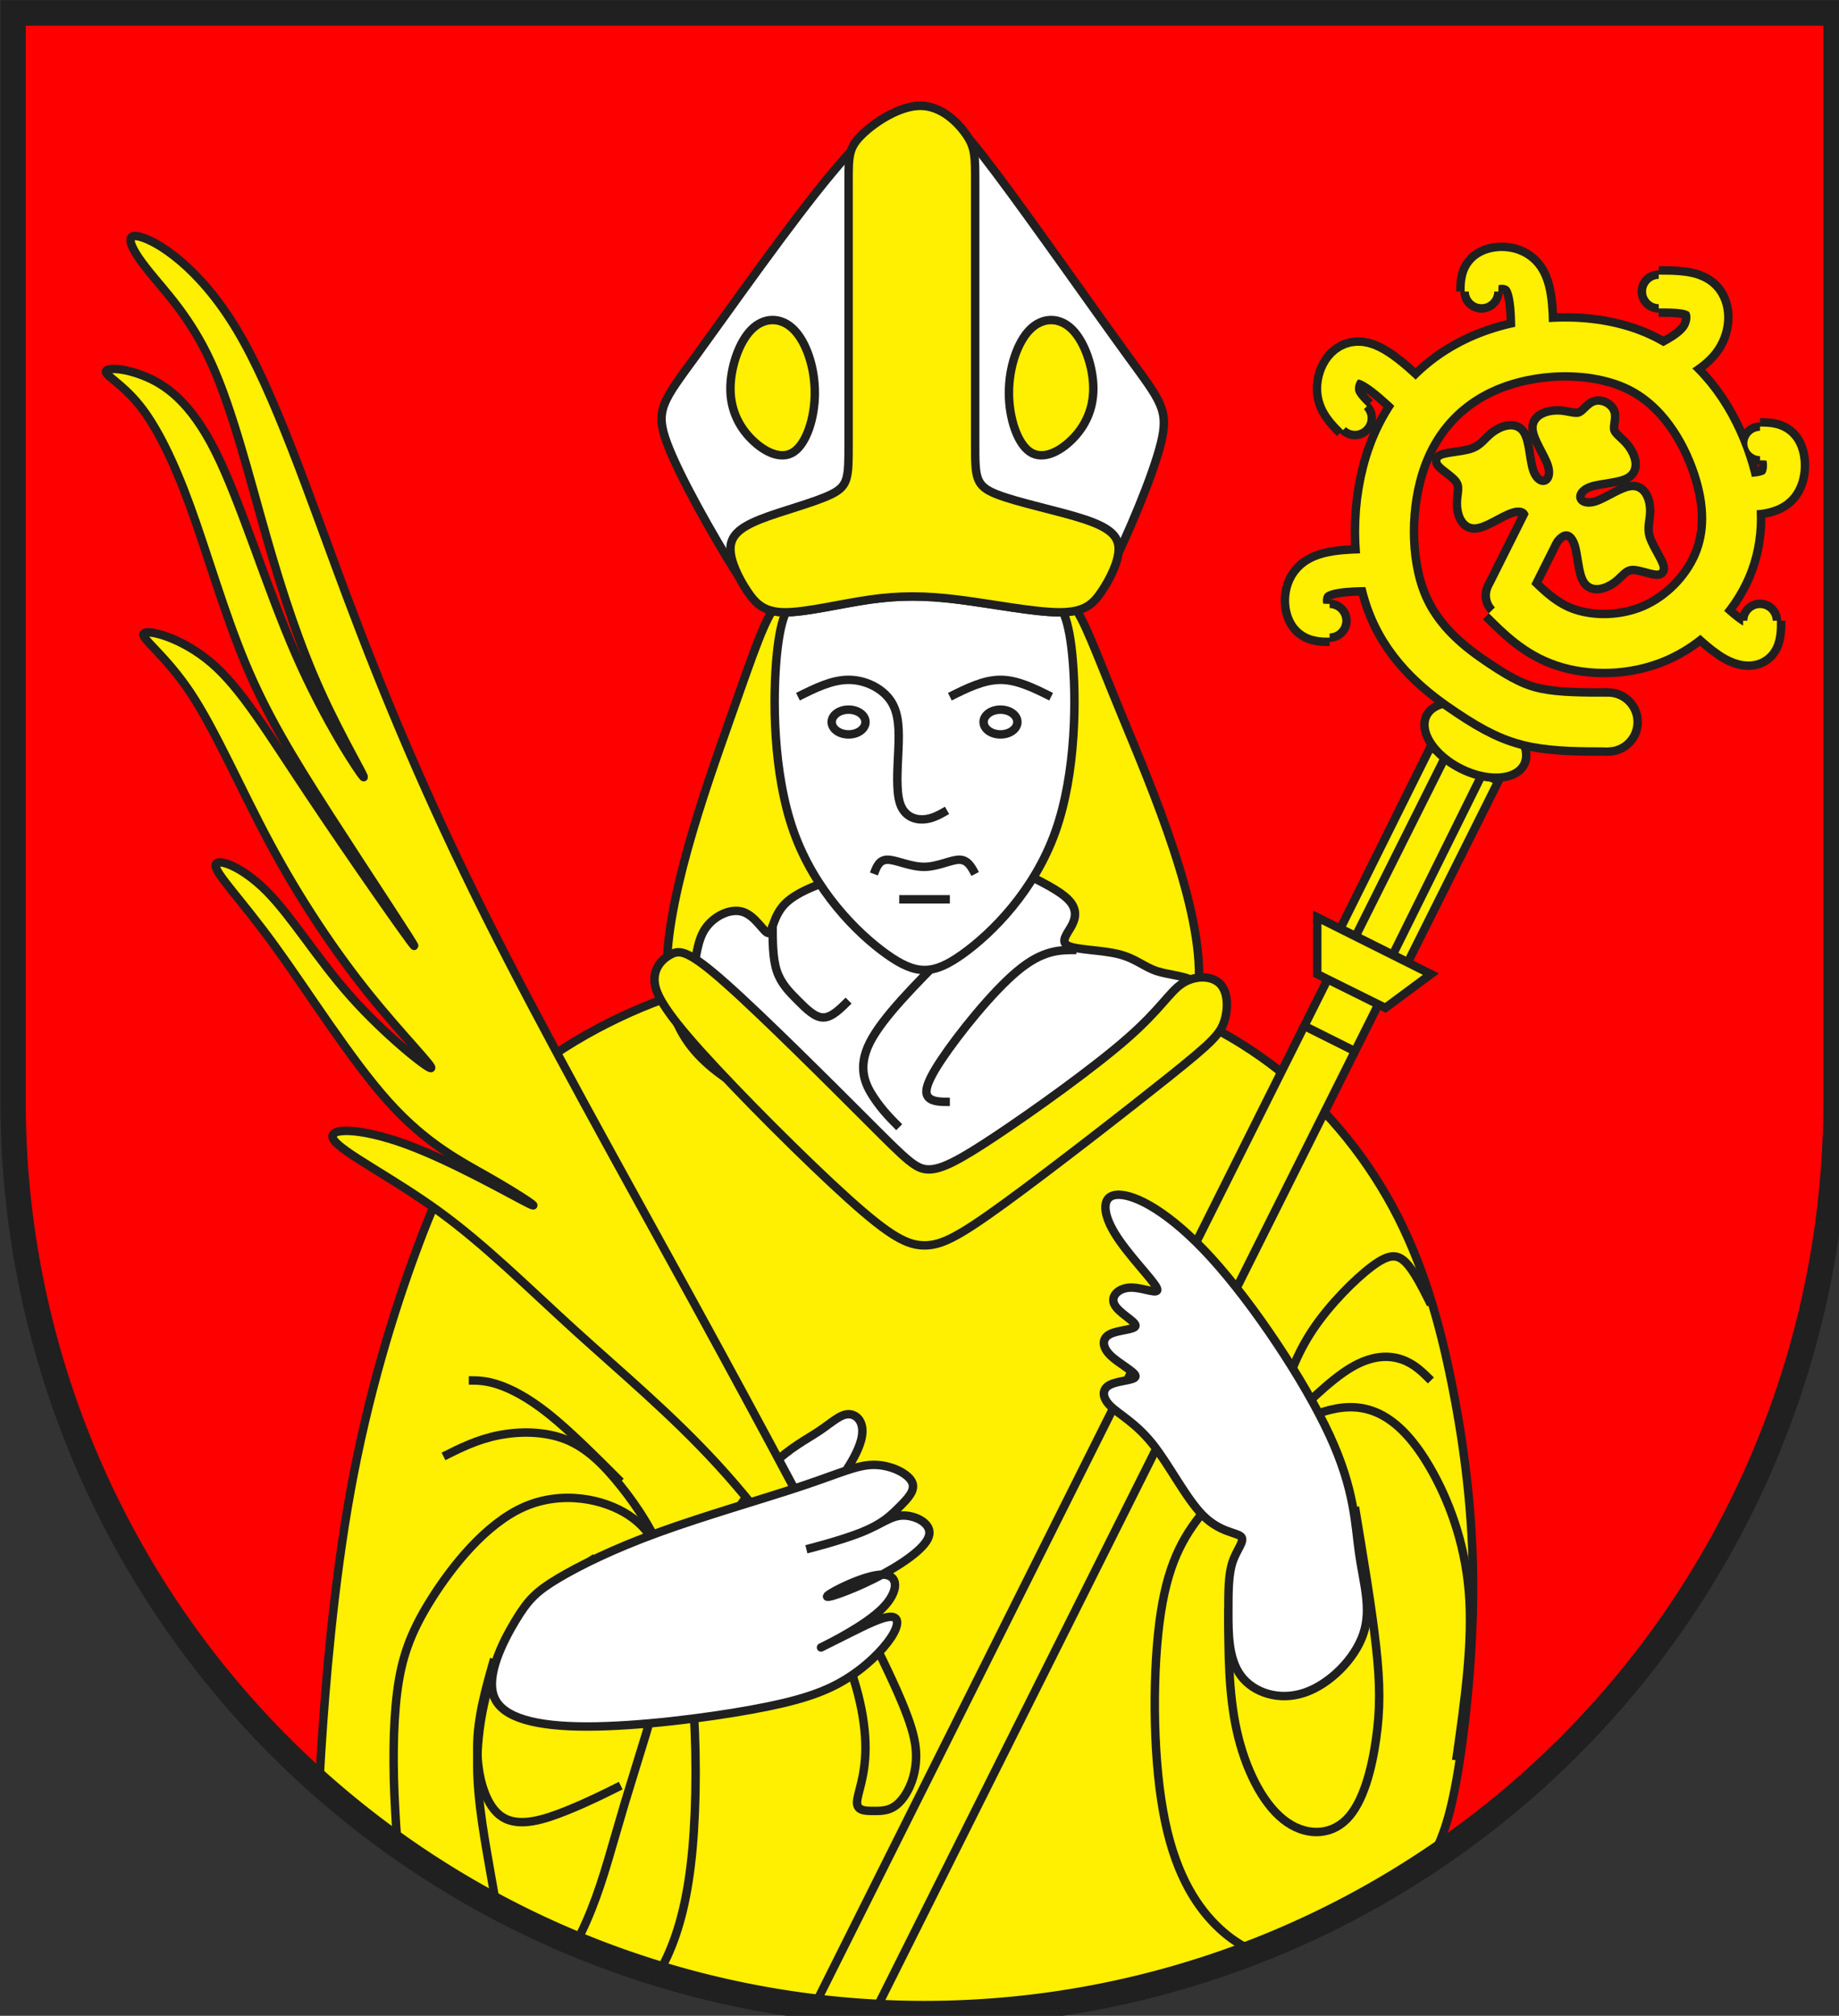
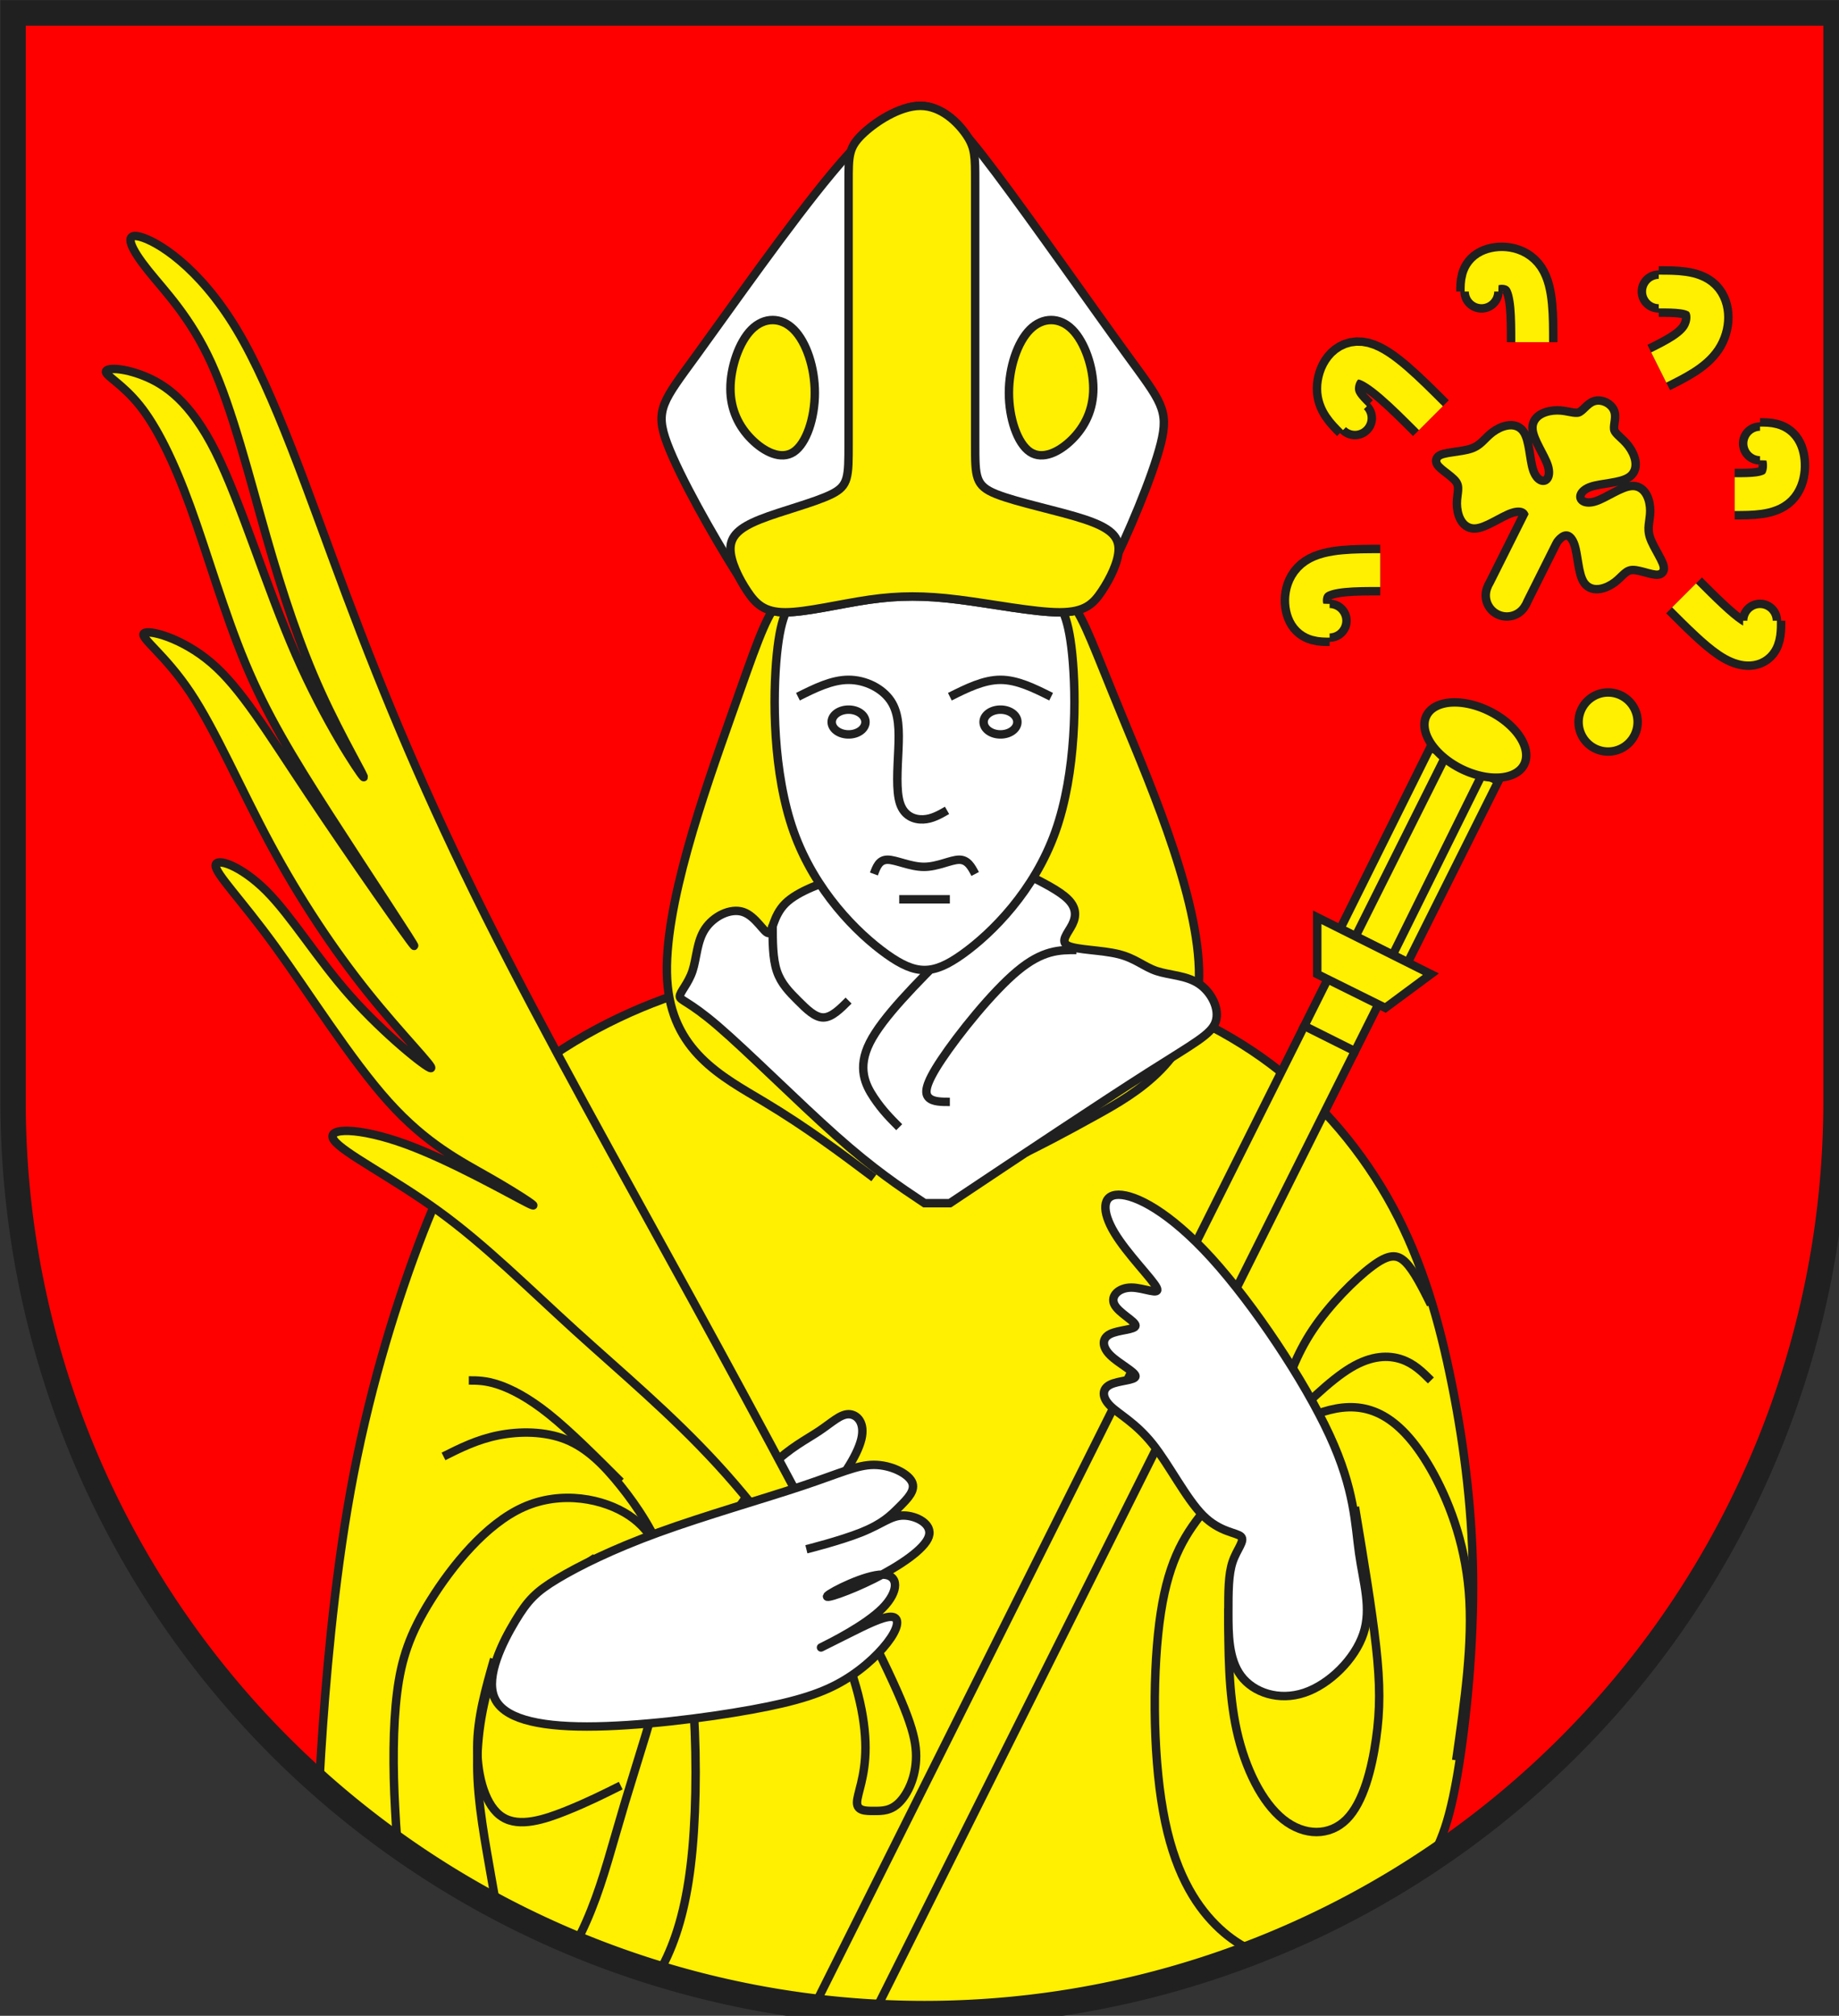
<svg xmlns="http://www.w3.org/2000/svg" xmlns:xlink="http://www.w3.org/1999/xlink" width="438" height="480" viewBox="21 15 438 480">
  <rect x="21" y="15" width="438" height="480" fill="#333333" stroke="none" />
  <title>
Wappen Tersnaus (CH-GR)
</title>
  <style type="text/css">
  
  .Rand2 { stroke: #202020; stroke-width:30; }
  .Rand4 { stroke: #202020; stroke-width:60; }
  .Rand6 { stroke: #202020; stroke-width:90; }
  .Rand12 { stroke: #202020; stroke-width:180; }
  .Rand16 { stroke: #202020; stroke-width:240; }
  .Gold8 { stroke: #ffef00; stroke-width:120; }
  .Gold12 { stroke: #ffef00; stroke-width:180; }
  .Rot { fill: #ff0000; }
  .Gold { fill: #ffef00; }
  .Silber { fill: #ffffff; }
  
</style>
  <defs>
    <path id="stab4-1" d="M6120,2790 A90,90 0.0 0 0 5940,2790 A90,90 0.0 0 0 6120,2790 Z" />
    <path id="stab4-2" d="M5085,2430 A45,45 0.0 0 0 4995,2430 A45,45 0.0 0 0 5085,2430 Z" />
    <path id="stab4-3" d="M5175,1710 A45,45 0.0 0 0 5085,1710 A45,45 0.0 0 0 5175,1710 Z" />
    <path id="stab4-4" d="M5625,1260 A45,45 0.0 0 0 5535,1260 A45,45 0.0 0 0 5625,1260 Z" />
    <path id="stab4-5" d="M6255,1260 A45,45 0.0 0 0 6165,1260 A45,45 0.0 0 0 6255,1260 Z" />
    <path id="stab4-6" d="M6615,1800 A45,45 0.0 0 0 6525,1800 A45,45 0.0 0 0 6615,1800 Z" />
    <path id="stab4-7" d="M6615,2430 A45,45 0.0 0 0 6525,2430 A45,45 0.0 0 0 6615,2430 Z" />
    <path id="stab4-8" d="M5730,2340 A60,60 0.0 0 0 5610,2340 A60,60 0.0 0 0 5730,2340 Z" />
    <path id="stab4-9" d="M5696,2208 C5722.67,2154 5749.33,2100 5749.33,2066.33          C5749.33,2032.67 5722.67,2019.33 5682.33,2033          C5642,2046.67 5588,2087.33 5554.33,2087.33          C5520.67,2087.33 5507.33,2046.67 5507.33,2013          C5507.33,1979.33 5520.67,1952.67 5500.67,1926          C5480.67,1899.33 5427.33,1872.67 5434,1859.33          C5440.67,1846 5507.33,1846 5547.33,1832.67          C5587.33,1819.33 5600.67,1792.67 5627.67,1772.33          C5654.67,1752 5695.33,1738 5715.67,1764.67          C5736,1791.33 5736,1858.67 5749.33,1899          C5762.67,1939.33 5789.33,1952.67 5809.33,1946          C5829.33,1939.33 5842.67,1912.67 5829.33,1872.33          C5816,1832 5776,1778 5776,1744.33          C5776,1710.67 5816,1697.33 5849.33,1697.33          C5882.67,1697.33 5909.33,1710.67 5929.67,1704          C5950,1697.33 5964,1670.67 5984.33,1664          C6004.67,1657.33 6031.33,1670.67 6038,1690.67          C6044.67,1710.67 6031.33,1737.33 6038,1757.67          C6044.67,1778 6071.33,1792 6091.33,1819          C6111.33,1846 6124.67,1886 6098,1906          C6071.33,1926 6004.67,1926 5964.67,1939.33          C5924.67,1952.67 5911.33,1979.33 5918,1999.33          C5924.67,2019.33 5951.33,2032.67 5991.33,2019.33          C6031.33,2006 6084.67,1966 6118,1966          C6151.33,1966 6164.67,2006 6164.67,2039.33          C6164.67,2072.67 6151.33,2099.33 6165,2139.67          C6178.67,2180 6219.33,2234 6212.67,2247.67          C6206,2261.33 6152,2234.67 6118.33,2234.67          C6084.67,2234.67 6071.33,2261.33 6044.67,2281.33          C6018,2301.33 5978,2314.67 5958,2288          C5938,2261.33 5938,2194.67 5924.33,2154.67          C5910.67,2114.67 5883.33,2101.33 5856.33,2121.33          C5829.33,2141.33 5802.67,2194.67 5776,2248" />
    <path id="stab5-1" d="M5670,2340 L5850,1980" />
    <path id="stab5-2" d="M5220,2250 C5130,2250 5040,2250 4995,2280          C4950,2310 4950,2370 4965,2400 C4980,2430 5010,2430 5040,2430" />
    <path id="stab5-3" d="M5400,1710 C5310,1620 5220,1530 5160,1515          C5100,1500 5070,1560 5070,1605 C5070,1650 5100,1680 5130,1710" />
    <path id="stab5-4" d="M6210,1530 C6270,1500 6330,1470 6360,1425          C6390,1380 6390,1320 6360,1290 C6330,1260 6270,1260 6210,1260" />
    <path id="stab5-5" d="M6480,1980 C6540,1980 6600,1980 6630,1950          C6660,1920 6660,1860 6645,1830 C6630,1800 6600,1800 6570,1800" />
    <path id="stab5-6" d="M6300,2340 C6360,2400 6420,2460 6465,2490          C6510,2520 6540,2520 6555,2505 C6570,2490 6570,2460 6570,2430" />
    <path id="stab5-7" d="M5760,1440 C5760,1350 5760,1260 5730,1215          C5700,1170 5640,1170 5610,1185 C5580,1200 5580,1230 5580,1260" />
-     <path id="stab6-1" d="M6030,2790 C5940,2790 5850,2790 5775,2775          C5700,2760 5640,2730 5550,2670 C5460,2610 5340,2520 5280,2370          C5220,2220 5220,2010 5280,1845 C5340,1680 5460,1560 5625,1500          C5790,1440 6000,1440 6150,1515 C6300,1590 6390,1740 6435,1875          C6480,2010 6480,2130 6435,2235 C6390,2340 6300,2430 6195,2475          C6090,2520 5970,2520 5880,2490 C5790,2460 5730,2400 5670,2340" />
    <clipPath id="clippath">
      <path d="M360,4140 A3240,3240 0.0 0 0 6840,4140 L6840,270 L360,270 L360,4140 Z" />
    </clipPath>
  </defs>
  <g stroke="none" stroke-miterlimit="10" stroke-width="10" stroke-linecap="butt" stroke-linejoin="miter" fill="none" fill-rule="evenodd" transform="scale(0.067)">
    <g clip-path="url(#clippath)">
      <path id="feld-1" class="Rot" d="M-225,-225 L-225,7425 L7425,7425 L7425,-225 L-225,-225 Z" />
      <path id="figur1-1" class="Gold Rand2" d="M1575,7425 C1530,7260 1485,7095 1462,6952          C1440,6810 1440,6690 1455,6450 C1470,6210 1500,5850 1560,5520          C1620,5190 1710,4890 1800,4650 C1890,4410 1980,4230 2145,4080          C2310,3930 2550,3810 2745,3750 C2940,3690 3090,3690 3240,3690          L3780,3690 C3930,3690 4080,3690 4260,3735          C4440,3780 4650,3870 4830,4005 C5010,4140 5160,4320 5265,4515          C5370,4710 5430,4920 5475,5145 C5520,5370 5550,5610 5550,5865          C5550,6120 5520,6390 5490,6555 C5460,6720 5430,6780 5385,6862          C5340,6945 5280,7050 5265,7148 C5250,7245 5280,7335 5310,7425" />
      <path id="linie1-1" class="Rand2" d="M1980,5130 C2010,5130 2040,5130 2085,5145          C2130,5160 2190,5190 2265,5250 C2340,5310 2430,5400 2520,5490" />
      <path id="linie1-2" class="Rand2" d="M2070,6120 C2040,6225 2010,6330 2010,6435          C2010,6540 2040,6645 2100,6682 C2160,6720 2250,6690 2325,6660          C2400,6630 2460,6600 2520,6570" />
      <path id="linie1-3" class="Rand2" d="M4680,5940 C4680,6090 4680,6240 4710,6375          C4740,6510 4800,6630 4875,6690 C4950,6750 5040,6750 5100,6690          C5160,6630 5190,6510 5205,6405 C5220,6300 5220,6210 5205,6075          C5190,5940 5160,5760 5130,5580" />
      <path id="linie1-4" class="Rand2" d="M5400,5130 C5370,5100 5340,5070 5295,5055          C5250,5040 5190,5040 5115,5085 C5040,5130 4950,5220 4860,5310" />
      <path id="linie1-5" class="Rand2" d="M2430,5760 C2340,5820 2250,5880 2190,5940          C2130,6000 2100,6060 2070,6150 C2040,6240 2010,6360 2010,6495          C2010,6630 2040,6780 2062,6908 C2085,7035 2100,7140 2130,7208          C2160,7275 2205,7305 2258,7268 C2310,7230 2370,7125 2415,7012          C2460,6900 2490,6780 2535,6630 C2580,6480 2640,6300 2670,6165          C2700,6030 2700,5940 2685,5850 C2670,5760 2640,5670 2550,5610          C2460,5550 2310,5520 2175,5580 C2040,5640 1920,5790 1845,5910          C1770,6030 1740,6120 1725,6240 C1710,6360 1710,6510 1718,6652          C1725,6795 1740,6930 1762,7058 C1785,7185 1815,7305 1845,7425" />
      <path id="linie1-6" class="Rand2" d="M1890,5400 C1950,5370 2010,5340 2085,5325          C2160,5310 2250,5310 2325,5340 C2400,5370 2460,5430 2520,5505          C2580,5580 2640,5670 2685,5790 C2730,5910 2760,6060 2775,6240          C2790,6420 2790,6630 2775,6795 C2760,6960 2730,7080 2685,7178          C2640,7275 2580,7350 2520,7425" />
      <path id="linie1-7" class="Rand2" d="M5490,6480 C5520,6270 5550,6060 5535,5880          C5520,5700 5460,5550 5400,5445 C5340,5340 5280,5280 5220,5250          C5160,5220 5100,5220 5040,5235 C4980,5250 4920,5280 4845,5340          C4770,5400 4680,5490 4605,5580 C4530,5670 4470,5760 4440,5955          C4410,6150 4410,6450 4448,6660 C4485,6870 4560,6990 4635,7065          C4710,7140 4785,7170 4860,7192 C4935,7215 5010,7230 5070,7222          C5130,7215 5175,7185 5220,7155" />
      <path id="linie1-8" class="Rand2" d="M5400,4860 C5370,4800 5340,4740 5310,4710          C5280,4680 5250,4680 5190,4725 C5130,4770 5040,4860 4980,4950          C4920,5040 4890,5130 4875,5190 C4860,5250 4860,5280 4860,5310" />
      <path id="figur2-1" class="Gold Rand2" d="M3600,2250 C3690,2250 3780,2250 3840,2250          C3900,2250 3930,2250 3975,2265 C4020,2280 4080,2310 4125,2370          C4170,2430 4200,2520 4305,2775 C4410,3030 4590,3450 4575,3720          C4560,3990 4350,4110 4215,4185 C4080,4260 4020,4290 3960,4320" />
      <path id="figur2-2" class="Gold Rand2" d="M3600,2250 C3510,2250 3420,2250 3360,2250          C3300,2250 3270,2250 3225,2265 C3180,2280 3120,2310 3075,2370          C3030,2430 3000,2520 2910,2775 C2820,3030 2670,3450 2685,3705          C2700,3960 2880,4050 3030,4140 C3180,4230 3300,4320 3420,4410" />
      <path id="stab1-1" class="Gold Rand2" d="M4950,3870 L3150,7470 L3375,7470 L5130,3960" />
      <path id="stab1-2" class="Gold Rand2" d="M4950,3870 L5130,3960 L5310,3600 L5130,3510 L4950,3870 Z" />
      <path id="stab2-1" class="Gold Rand2" d="M5078,3524 L5318,3644 L5640,3000 L5398,2880 L5078,3524 Z" />
      <path id="stab2-2" class="Gold Rand2" d="M4996,3686 L5238,3806 L5400,3686 L4996,3484 L4996,3686 Z" />
      <path id="linie2-1" class="Rand2" d="M5132,3552 L5454,2908" />
      <path id="linie2-2" class="Rand2" d="M5264,3618 L5584,2972" />
      <path id="figur3-1" class="Silber Rand2" d="M3060,5670 C3120,5640 3180,5610 3240,5550          C3300,5490 3360,5400 3375,5340 C3390,5280 3360,5250 3330,5250          C3300,5250 3270,5280 3225,5310 C3180,5340 3120,5370 3060,5430          C3000,5490 2940,5580 2880,5670" />
      <path id="figur3-2" class="Silber Rand2" d="M3330,3330 C3240,3360 3150,3390 3105,3435          C3060,3480 3060,3540 3045,3540 C3030,3540 3000,3480 2955,3465          C2910,3450 2850,3480 2820,3525 C2790,3570 2790,3630 2775,3675          C2760,3720 2730,3750 2730,3765 C2730,3780 2760,3780 2865,3870          C2970,3960 3150,4140 3285,4260 C3420,4380 3510,4440 3600,4500          L3690,4500 C3960,4320 4230,4140 4395,4035          C4560,3930 4620,3900 4635,3855 C4650,3810 4620,3750 4575,3720          C4530,3690 4470,3690 4425,3675 C4380,3660 4350,3630 4290,3615          C4230,3600 4140,3600 4110,3585 C4080,3570 4110,3540 4125,3510          C4140,3480 4140,3450 4110,3420 C4080,3390 4020,3360 3960,3330" />
      <path id="figur4-1" class="Gold Rand2" d="M3360,6630 C3360,6660 3390,6660 3420,6660          C3450,6660 3480,6660 3510,6630 C3540,6600 3570,6540 3570,6465          C3570,6390 3540,6300 3405,6030 C3270,5760 3030,5310 2775,4845          C2520,4380 2250,3900 2040,3480 C1830,3060 1680,2700 1545,2340          C1410,1980 1290,1620 1155,1395 C1020,1170 870,1080 810,1065          C750,1050 780,1110 840,1185 C900,1260 990,1350 1065,1515          C1140,1680 1200,1920 1260,2130 C1320,2340 1380,2520 1455,2685          C1530,2850 1620,3000 1605,2985 C1590,2970 1470,2790 1365,2550          C1260,2310 1170,2010 1080,1830 C990,1650 900,1590 825,1560          C750,1530 690,1530 690,1545 C690,1560 750,1590 810,1665          C870,1740 930,1860 990,2025 C1050,2190 1110,2400 1185,2580          C1260,2760 1350,2910 1485,3120 C1620,3330 1800,3600 1785,3585          C1770,3570 1560,3270 1410,3045 C1260,2820 1170,2670 1065,2580          C960,2490 840,2460 825,2475 C810,2490 900,2550 990,2685          C1080,2820 1170,3030 1275,3225 C1380,3420 1500,3600 1620,3750          C1740,3900 1860,4020 1845,4020 C1830,4020 1680,3900 1560,3765          C1440,3630 1350,3480 1260,3390 C1170,3300 1080,3270 1080,3300          C1080,3330 1170,3420 1290,3585 C1410,3750 1560,3990 1695,4140          C1830,4290 1950,4350 2055,4410 C2160,4470 2250,4530 2190,4500          C2130,4470 1920,4350 1755,4290 C1590,4230 1470,4230 1500,4275          C1530,4320 1710,4410 1875,4530 C2040,4650 2190,4800 2355,4950          C2520,5100 2700,5250 2865,5430 C3030,5610 3180,5820 3270,6000          C3360,6180 3390,6330 3390,6435 C3390,6540 3360,6600 3360,6630 Z" />
-       <path id="figur4-2" class="Gold Rand2" d="M2700,3615 C2670,3630 2640,3660 2640,3705          C2640,3750 2670,3810 2805,3960 C2940,4110 3180,4350 3330,4485          C3480,4620 3540,4650 3600,4650 C3660,4650 3720,4620 3885,4500          C4050,4380 4320,4170 4470,4050 C4620,3930 4650,3900 4665,3855          C4680,3810 4680,3750 4650,3720 C4620,3690 4560,3690 4515,3720          C4470,3750 4440,3810 4320,3915 C4200,4020 3990,4170 3855,4260          C3720,4350 3660,4380 3615,4380 C3570,4380 3540,4350 3405,4215          C3270,4080 3030,3840 2895,3720 C2760,3600 2730,3600 2700,3615 Z" />
      <path id="linie3-1" class="Rand2" d="M3060,3510 C3060,3570 3060,3630 3075,3675          C3090,3720 3120,3750 3150,3780 C3180,3810 3210,3840 3240,3840          C3270,3840 3300,3810 3330,3780" />
      <path id="linie3-2" class="Rand2" d="M4140,3600 C4080,3600 4020,3600 3930,3675          C3840,3750 3720,3900 3660,3990 C3600,4080 3600,4110 3615,4125          C3630,4140 3660,4140 3690,4140" />
      <path id="linie3-3" class="Rand2" d="M3690,3600 C3570,3720 3450,3840 3405,3930          C3360,4020 3390,4080 3420,4125 C3450,4170 3480,4200 3510,4230" />
      <path id="stab3-1" class="Gold Rand2" d="M5731.62,2940.56 A194,114 26.5 0 0 5384.38,2767.44          A194,114 26.5 0 0 5731.62,2940.56 Z" />
      <path id="linie4-1" class="Rand2" d="M3244,2744 L3424,2744" />
      <path id="linie4-2" class="Rand2" d="M3784,2744 L3964,2744" />
      <path id="figur5-1" class="Silber Rand2" d="M5160,6030 C5190,5940 5160,5850 5145,5745          C5130,5640 5130,5520 5040,5325 C4950,5130 4770,4860 4620,4695          C4470,4530 4350,4470 4290,4470 C4230,4470 4230,4530 4275,4605          C4320,4680 4410,4770 4425,4800 C4440,4830 4380,4800 4335,4800          C4290,4800 4260,4830 4275,4860 C4290,4890 4350,4920 4350,4935          C4350,4950 4290,4950 4260,4965 C4230,4980 4230,5010 4260,5040          C4290,5070 4350,5100 4350,5115 C4350,5130 4290,5130 4260,5145          C4230,5160 4230,5190 4260,5220 C4290,5250 4350,5280 4410,5355          C4470,5430 4530,5550 4590,5610 C4650,5670 4710,5670 4725,5685          C4740,5700 4710,5730 4695,5775 C4680,5820 4680,5880 4680,5955          C4680,6030 4680,6120 4725,6180 C4770,6240 4860,6270 4950,6240          C5040,6210 5130,6120 5160,6030 Z" />
      <path id="figur5-2" class="Silber Rand2" d="M2145,5985 C2100,6060 2040,6180 2070,6255          C2100,6330 2220,6360 2400,6360 C2580,6360 2820,6330 2985,6300          C3150,6270 3240,6240 3315,6195 C3390,6150 3450,6090 3480,6045          C3510,6000 3510,5970 3480,5970 C3450,5970 3390,6000 3330,6030          C3270,6060 3210,6090 3240,6075 C3270,6060 3390,6000 3450,5940          C3510,5880 3510,5820 3450,5820 C3390,5820 3270,5880 3255,5895          C3240,5910 3330,5880 3420,5835 C3510,5790 3600,5730 3615,5685          C3630,5640 3570,5610 3525,5610 C3480,5610 3450,5640 3375,5670          C3300,5700 3180,5730 3180,5730 C3180,5730 3300,5700 3375,5670          C3450,5640 3480,5610 3510,5580 C3540,5550 3570,5520 3555,5490          C3540,5460 3480,5430 3420,5430 C3360,5430 3300,5460 3165,5505          C3030,5550 2820,5610 2655,5670 C2490,5730 2370,5790 2295,5835          C2220,5880 2190,5910 2145,5985 Z" />
      <path id="figur5-3" class="Silber Rand2" d="M3150,2340 C3120,2370 3090,2400 3075,2550          C3060,2700 3060,2970 3135,3180 C3210,3390 3360,3540 3465,3615          C3570,3690 3630,3690 3735,3615 C3840,3540 3990,3390 4065,3180          C4140,2970 4140,2700 4125,2550 C4110,2400 4080,2370 4050,2340" />
      <path id="linie5-1" class="Rand2" d="M3390,2790 A60,44 0.0 0 0 3270,2790 A60,44 0.0 0 0 3390,2790 Z" />
      <path id="linie5-2" class="Rand2" d="M3930,2790 A60,44 0.0 0 0 3810,2790 A60,44 0.0 0 0 3930,2790 Z" />
      <path id="linie5-3" class="Rand2" d="M3150,2700 C3210,2670 3270,2640 3330,2640          C3390,2640 3450,2670 3480,2715 C3510,2760 3510,2820 3507,2888.67          C3504,2957.33 3498,3034.67 3513,3079.67          C3528,3124.67 3564,3137.33 3595.33,3136 C3626.67,3134.67 3653.33,3119.33 3680,3104" />
      <path id="linie5-4" class="Rand2" d="M3690,2700 C3750,2670 3810,2640 3870,2640 C3930,2640 3990,2670 4050,2700" />
      <path id="linie5-5" class="Rand2" d="M3420,3330 C3429.33,3304.67 3438.67,3279.33 3468.67,3279.33          C3498.67,3279.33 3549.33,3304.67 3598,3304.67          C3646.67,3304.67 3693.33,3279.33 3723.33,3279.33          C3753.33,3279.33 3766.67,3304.67 3780,3330" />
      <path id="linie5-6" class="Rand2" d="M3510,3420 L3690,3420" />
      <path id="figur6-1" class="Silber Rand2" d="M3270,840 C3120,1020 2910,1320 2790,1485 C2670,1650 2640,1680 2685,1800          C2730,1920 2850,2130 2925,2250 C3000,2370 3030,2400 3105,2400          C3180,2400 3300,2370 3405,2355 C3510,2340 3600,2340 3720,2355          C3840,2370 3990,2400 4080,2400 C4170,2400 4200,2370 4260,2250          C4320,2130 4410,1920 4440,1800 C4470,1680 4440,1650 4320,1485          C4200,1320 3990,1020 3855,840 C3720,660 3660,600 3585,600          C3510,600 3420,660 3270,840 Z" />
      <path id="figur7-1" class="Gold Rand2" d="M3375,705 C3330,750 3330,780 3330,870 C3330,960 3330,1110 3330,1290          C3330,1470 3330,1680 3330,1800 C3330,1920 3330,1950 3270,1980          C3210,2010 3090,2040 3015,2070 C2940,2100 2910,2130 2910,2175          C2910,2220 2940,2280 2970,2325 C3000,2370 3030,2400 3105,2400          C3180,2400 3300,2370 3405,2355 C3510,2340 3600,2340 3720,2355          C3840,2370 3990,2400 4080,2400 C4170,2400 4200,2370 4230,2325          C4260,2280 4290,2220 4290,2175 C4290,2130 4260,2100 4170,2070          C4080,2040 3930,2010 3855,1980 C3780,1950 3780,1920 3780,1800          C3780,1680 3780,1470 3780,1290 C3780,1110 3780,960 3780,870          C3780,780 3780,750 3750,705 C3720,660 3660,600 3585,600          C3510,600 3420,660 3375,705 Z" />
      <path id="figur7-2" class="Gold Rand2" d="M2985,1395 C2940,1440 2910,1530 2910,1605          C2910,1680 2940,1740 2985,1785 C3030,1830 3090,1860 3135,1830          C3180,1800 3210,1710 3210,1620 C3210,1530 3180,1440 3135,1395          C3090,1350 3030,1350 2985,1395 Z" />
      <path id="figur7-3" class="Gold Rand2" d="M4125,1395 C4080,1350 4020,1350 3975,1395          C3930,1440 3900,1530 3900,1620 C3900,1710 3930,1800 3975,1830          C4020,1860 4080,1830 4125,1785 C4170,1740 4200,1680 4200,1605          C4200,1530 4170,1440 4125,1395 Z" />
      <use class="Rand4" xlink:href="#stab4-1" />
      <use class="Rand4" xlink:href="#stab4-2" />
      <use class="Rand4" xlink:href="#stab4-3" />
      <use class="Rand4" xlink:href="#stab4-4" />
      <use class="Rand4" xlink:href="#stab4-5" />
      <use class="Rand4" xlink:href="#stab4-6" />
      <use class="Rand4" xlink:href="#stab4-7" />
      <use class="Rand4" xlink:href="#stab4-8" />
      <use class="Rand4" xlink:href="#stab4-9" />
      <use class="Rand12" xlink:href="#stab5-1" />
      <use class="Rand12" xlink:href="#stab5-2" />
      <use class="Rand12" xlink:href="#stab5-3" />
      <use class="Rand12" xlink:href="#stab5-4" />
      <use class="Rand12" xlink:href="#stab5-5" />
      <use class="Rand12" xlink:href="#stab5-6" />
      <use class="Rand12" xlink:href="#stab5-7" />
      <use class="Rand16" xlink:href="#stab6-1" />
      <use class="Gold" xlink:href="#stab4-1" />
      <use class="Gold" xlink:href="#stab4-2" />
      <use class="Gold" xlink:href="#stab4-3" />
      <use class="Gold" xlink:href="#stab4-4" />
      <use class="Gold" xlink:href="#stab4-5" />
      <use class="Gold" xlink:href="#stab4-6" />
      <use class="Gold" xlink:href="#stab4-7" />
      <use class="Gold" xlink:href="#stab4-8" />
      <use class="Gold" xlink:href="#stab4-9" />
      <use class="Gold8" xlink:href="#stab5-1" />
      <use class="Gold8" xlink:href="#stab5-2" />
      <use class="Gold8" xlink:href="#stab5-3" />
      <use class="Gold8" xlink:href="#stab5-4" />
      <use class="Gold8" xlink:href="#stab5-5" />
      <use class="Gold8" xlink:href="#stab5-6" />
      <use class="Gold8" xlink:href="#stab5-7" />
      <use class="Gold12" xlink:href="#stab6-1" />
    </g>
    <path id="clip-boundary" class="Rand6" d="M360,4140 A3240,3240 0.0 0 0 6840,4140 L6840,270 L360,270 L360,4140 Z" />
  </g>
</svg>